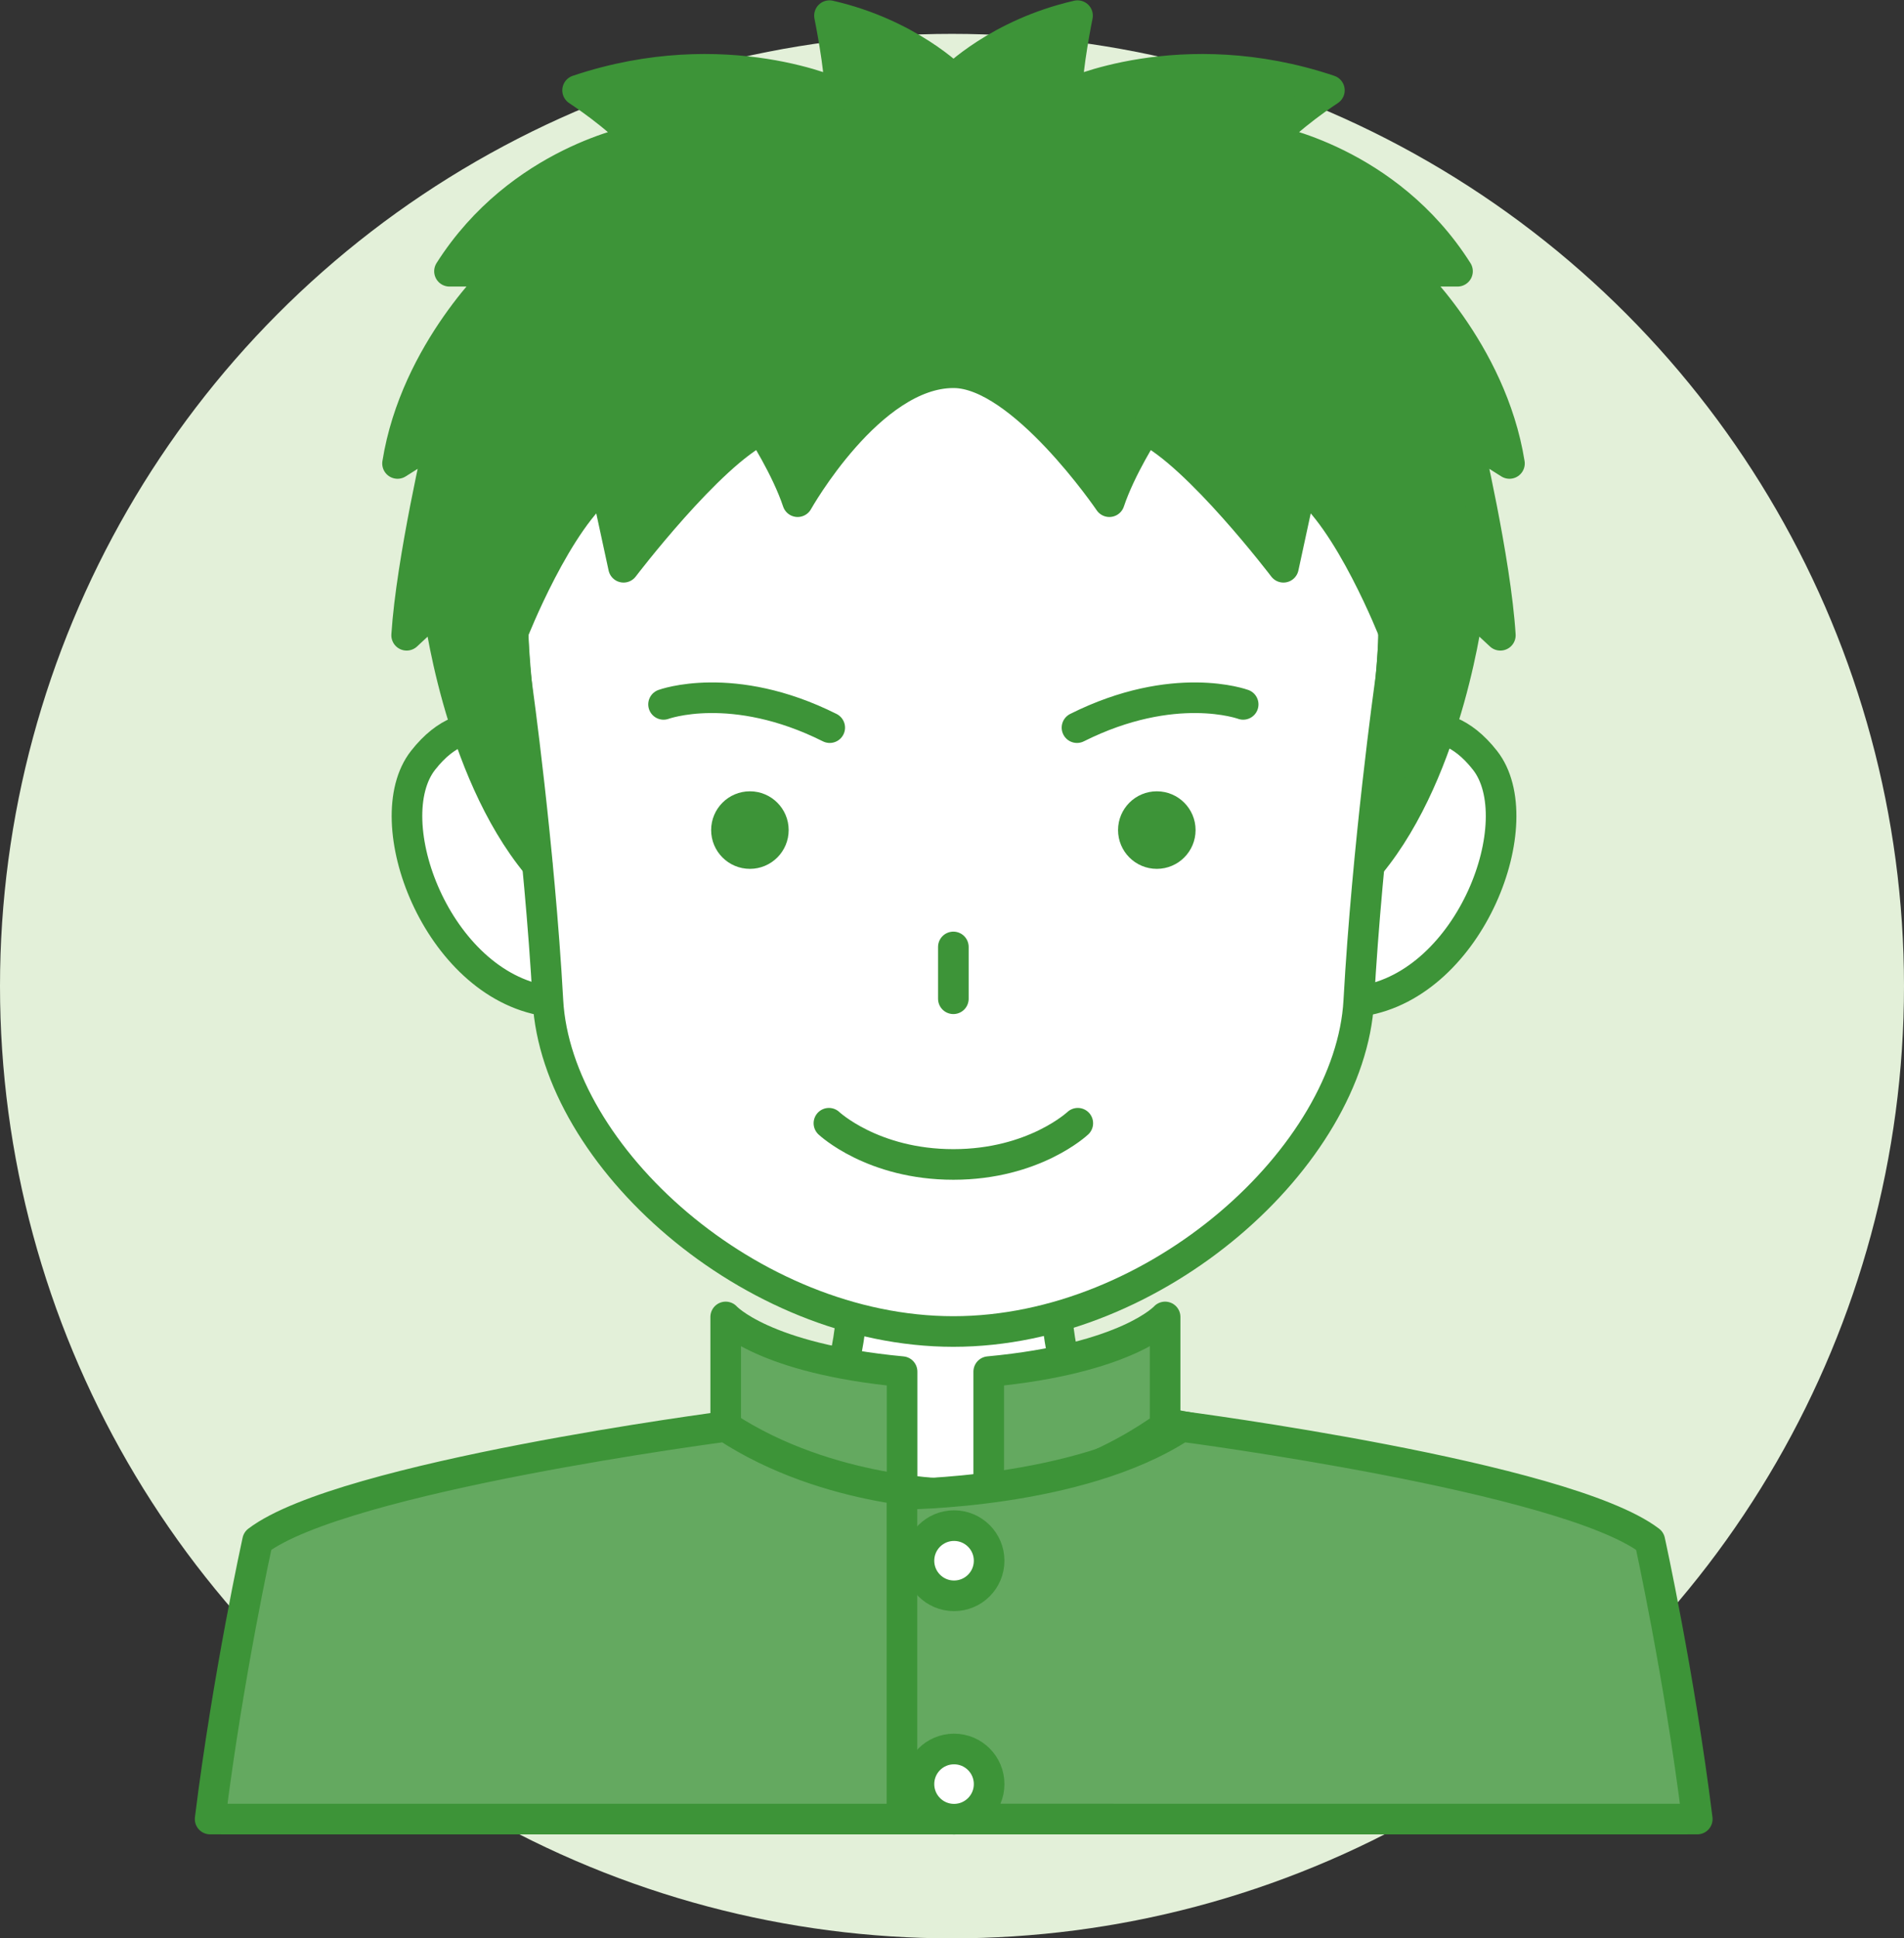
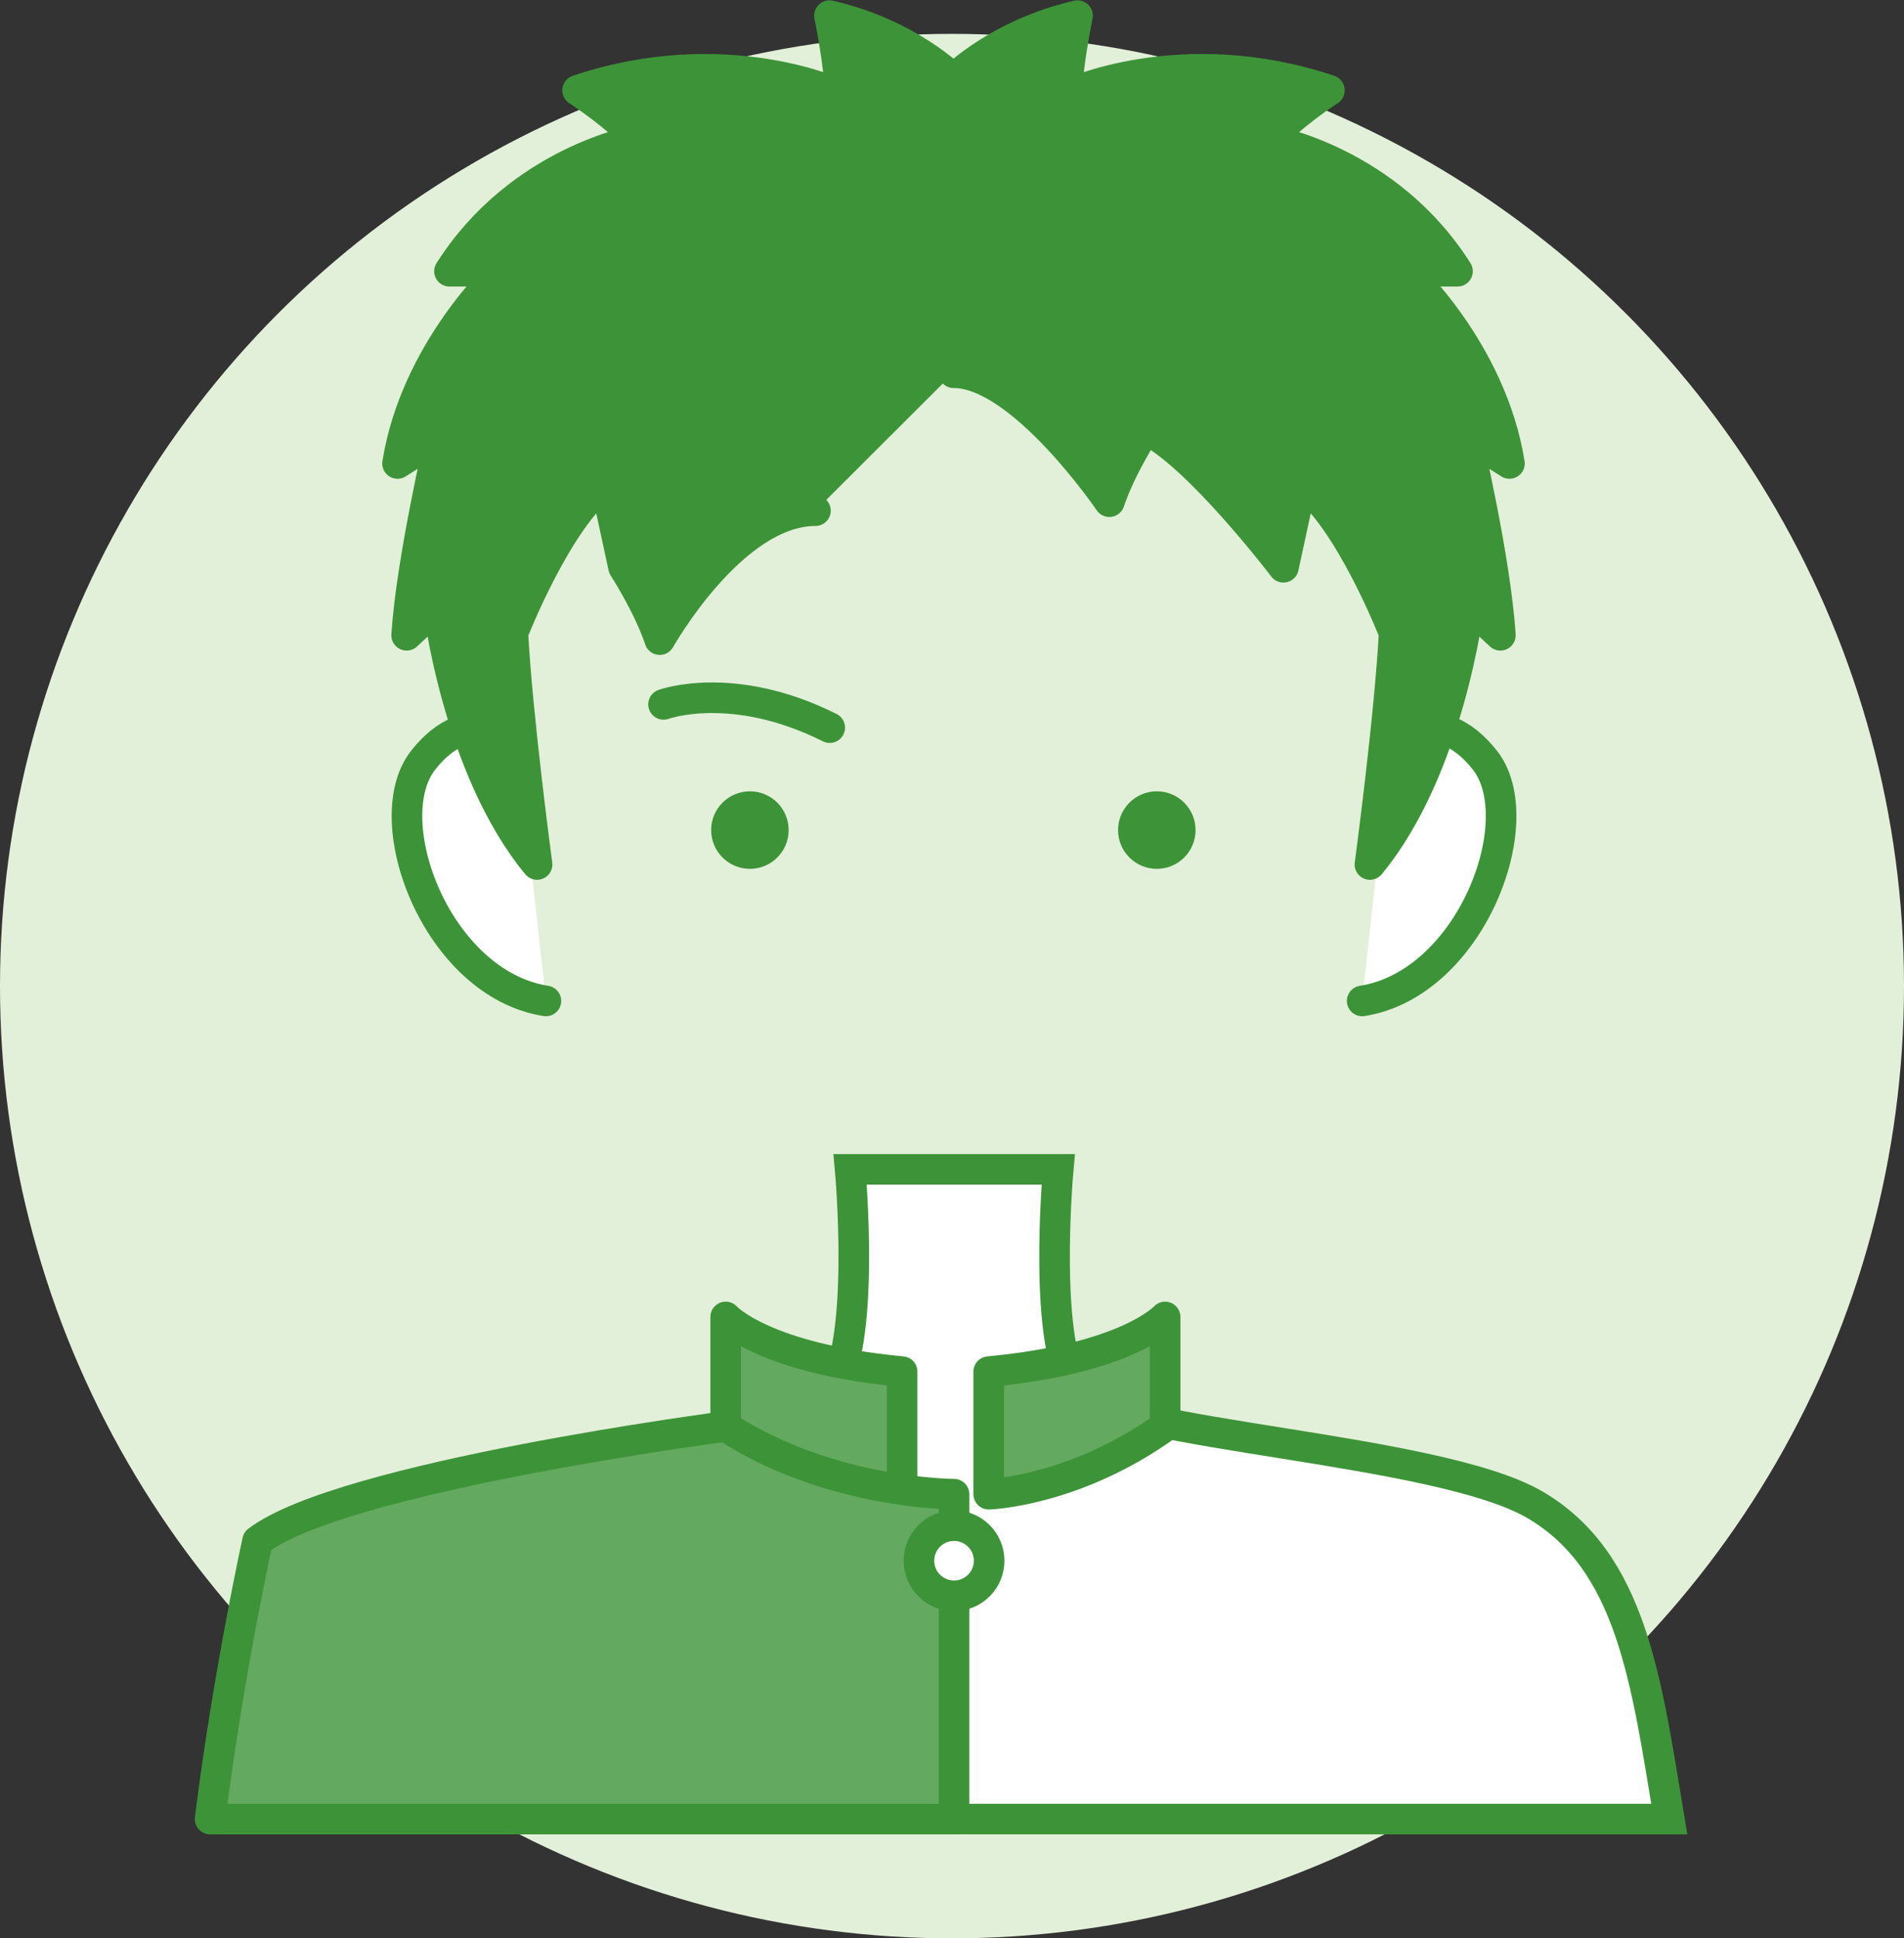
<svg xmlns="http://www.w3.org/2000/svg" id="_レイヤー_2" data-name="レイヤー_2" viewBox="0 0 140 142.49">
  <rect x="0" y="0" width="140" height="142.49" fill="#333333" stroke="none" />
  <defs>
    <style>.cls-3{fill:#fff}.cls-3,.cls-4,.cls-6{stroke:#3d9438;stroke-width:2.25px;stroke-linecap:round;stroke-linejoin:round}.cls-4{fill:none}.cls-7{fill:#3d9438}.cls-6{fill:#64a960}</style>
  </defs>
  <g id="design">
    <circle cx="70" cy="72.49" r="70" fill="#e3f0d9" />
    <path class="cls-3" d="M102.25 54.49s3.47-3.02 6.94 1.4-1.02 16.43-9.03 17.69M38.05 54.49s-3.47-3.02-6.94 1.4 1.02 16.43 9.03 17.69" />
    <path d="M70.15 85.96h7.66s-1.21 13.26 1.5 16.41c2.71 3.16 26.38 4.07 33.54 8.24 7.15 4.17 8.21 13.01 9.89 23.11H17.58c1.68-10.1 2.74-18.94 9.89-23.11 7.15-4.17 30.83-5.08 33.54-8.24 2.71-3.16 1.5-16.41 1.5-16.41h7.66" stroke="#3d9438" stroke-width="2.25" fill="#fff" stroke-miterlimit="10" />
-     <path class="cls-3" d="M70.1 97.88c14.96 0 29.18-12.94 29.81-24.3s2.29-23.26 2.29-23.26 5.37-33.06-32.1-33.06S38 50.32 38 50.32s1.66 11.9 2.29 23.26c.63 11.36 14.85 24.3 29.81 24.3z" />
    <circle class="cls-7" cx="55.14" cy="61.02" r="2.85" />
    <path class="cls-4" d="M48.79 51.78s5.07-1.87 12.22 1.71" />
    <circle class="cls-7" cx="85.06" cy="61.02" r="2.85" />
-     <path class="cls-4" d="M91.41 51.78s-5.07-1.87-12.22 1.71m.06 29.08s-3.21 3.03-9.15 3.03-9.15-3.03-9.15-3.03m9.15-12.96v3.81" />
    <path class="cls-6" d="M53.36 104.86v-8.05s2.74 3.06 12.97 4.02v9.01s-6.24-.18-12.97-4.98zm32.31 0v-8.05s-2.74 3.06-12.97 4.02v9.01s6.24-.18 12.97-4.98z" />
    <path class="cls-6" d="M53.36 104.86s-28.18 3.67-34.42 8.41c0 0-2.17 9.84-3.49 20.45h54.7v-23.88s-9.21 0-16.79-4.98z" />
-     <path class="cls-6" d="M86.89 104.86s28.18 3.67 34.42 8.41c0 0 2.17 9.84 3.49 20.45H66.32v-23.88s12.98 0 20.57-4.98z" />
    <circle class="cls-3" cx="70.15" cy="114.73" r="2.58" />
-     <circle class="cls-3" cx="70.15" cy="131.15" r="2.58" />
-     <path d="M70.12 27.4c5.01 0 11.45 9.48 11.45 9.48.83-2.49 2.66-5.32 2.66-5.32 3.82 1.83 10.14 10.14 10.14 10.14l1.33-6.15c3.49 2.49 6.81 10.98 6.81 10.98-.34 6.32-1.78 17.02-1.78 17.02 5.86-7.09 7.27-19.01 7.27-19.01l2.32 2.16c-.34-5.49-2.49-14.63-2.49-14.63l3.16 2c-1.33-8.31-7.64-14.13-7.64-14.13h3.82c-5.16-8.15-13.82-9.64-13.82-9.64 1.33-1.66 4.4-3.66 4.4-3.66-10.89-3.66-19.3.33-19.3.33 0-2 .78-5.82.78-5.82-5.82 1.33-9.12 4.66-9.12 4.66s-3.29-3.33-9.12-4.66c0 0 .78 3.82.78 5.82 0 0-8.41-3.99-19.3-.33 0 0 3.07 2 4.4 3.66 0 0-8.65 1.5-13.82 9.64h3.82s-6.31 5.82-7.64 14.13l3.16-2s-2.14 9.14-2.49 14.63l2.32-2.16s1.41 11.92 7.27 19.01c0 0-1.44-10.7-1.78-17.02 0 0 3.32-8.48 6.81-10.98l1.33 6.15s6.32-8.31 10.14-10.14c0 0 1.83 2.83 2.66 5.32 0 0 5.32-9.48 11.45-9.48" fill="#3d9438" stroke-linecap="round" stroke-linejoin="round" stroke="#3d9438" stroke-width="2.25" />
+     <path d="M70.12 27.4c5.01 0 11.45 9.48 11.45 9.48.83-2.49 2.66-5.32 2.66-5.32 3.82 1.83 10.14 10.14 10.14 10.14l1.33-6.15c3.49 2.49 6.81 10.98 6.81 10.98-.34 6.32-1.78 17.02-1.78 17.02 5.86-7.09 7.27-19.01 7.27-19.01l2.32 2.16c-.34-5.49-2.49-14.63-2.49-14.63l3.16 2c-1.33-8.31-7.64-14.13-7.64-14.13h3.82c-5.16-8.15-13.82-9.64-13.82-9.64 1.33-1.66 4.4-3.66 4.4-3.66-10.89-3.66-19.3.33-19.3.33 0-2 .78-5.82.78-5.82-5.82 1.33-9.12 4.66-9.12 4.66s-3.29-3.33-9.12-4.66c0 0 .78 3.82.78 5.82 0 0-8.41-3.99-19.3-.33 0 0 3.07 2 4.4 3.66 0 0-8.65 1.5-13.82 9.64h3.82s-6.31 5.82-7.64 14.13l3.16-2s-2.14 9.14-2.49 14.63l2.32-2.16s1.41 11.92 7.27 19.01c0 0-1.44-10.7-1.78-17.02 0 0 3.32-8.48 6.81-10.98l1.33 6.15c0 0 1.83 2.83 2.66 5.32 0 0 5.32-9.48 11.45-9.48" fill="#3d9438" stroke-linecap="round" stroke-linejoin="round" stroke="#3d9438" stroke-width="2.25" />
  </g>
</svg>